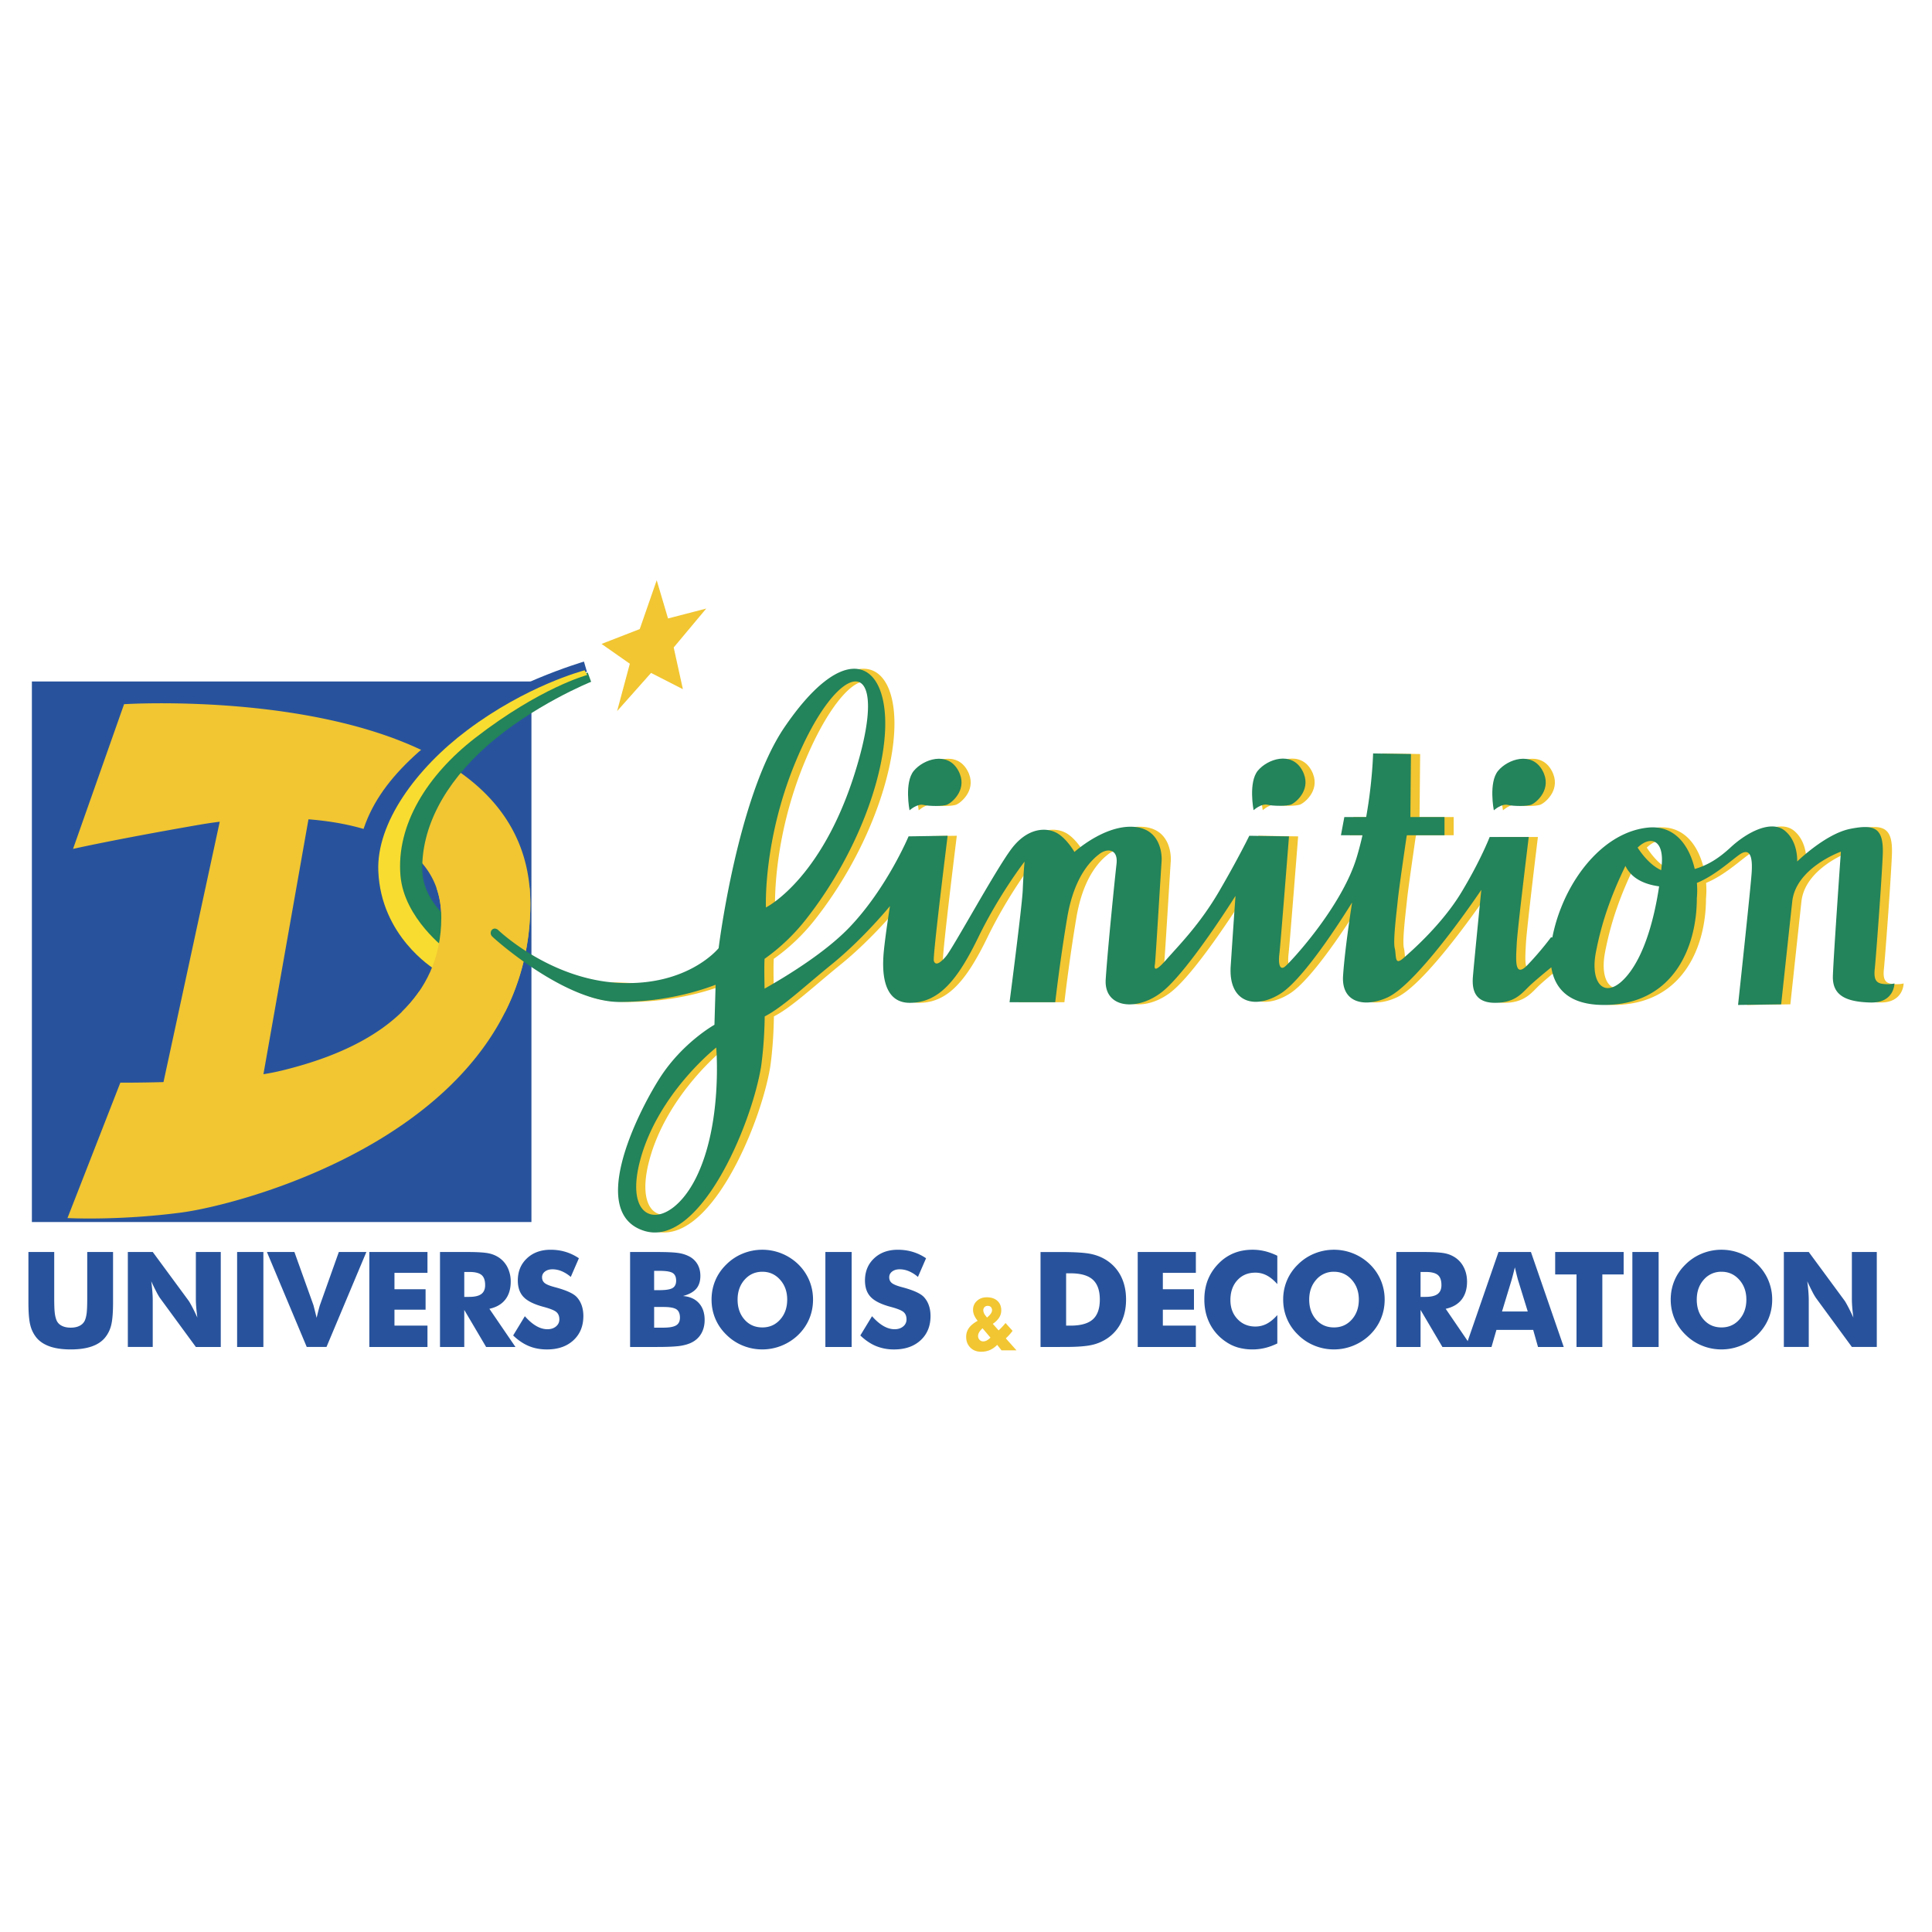
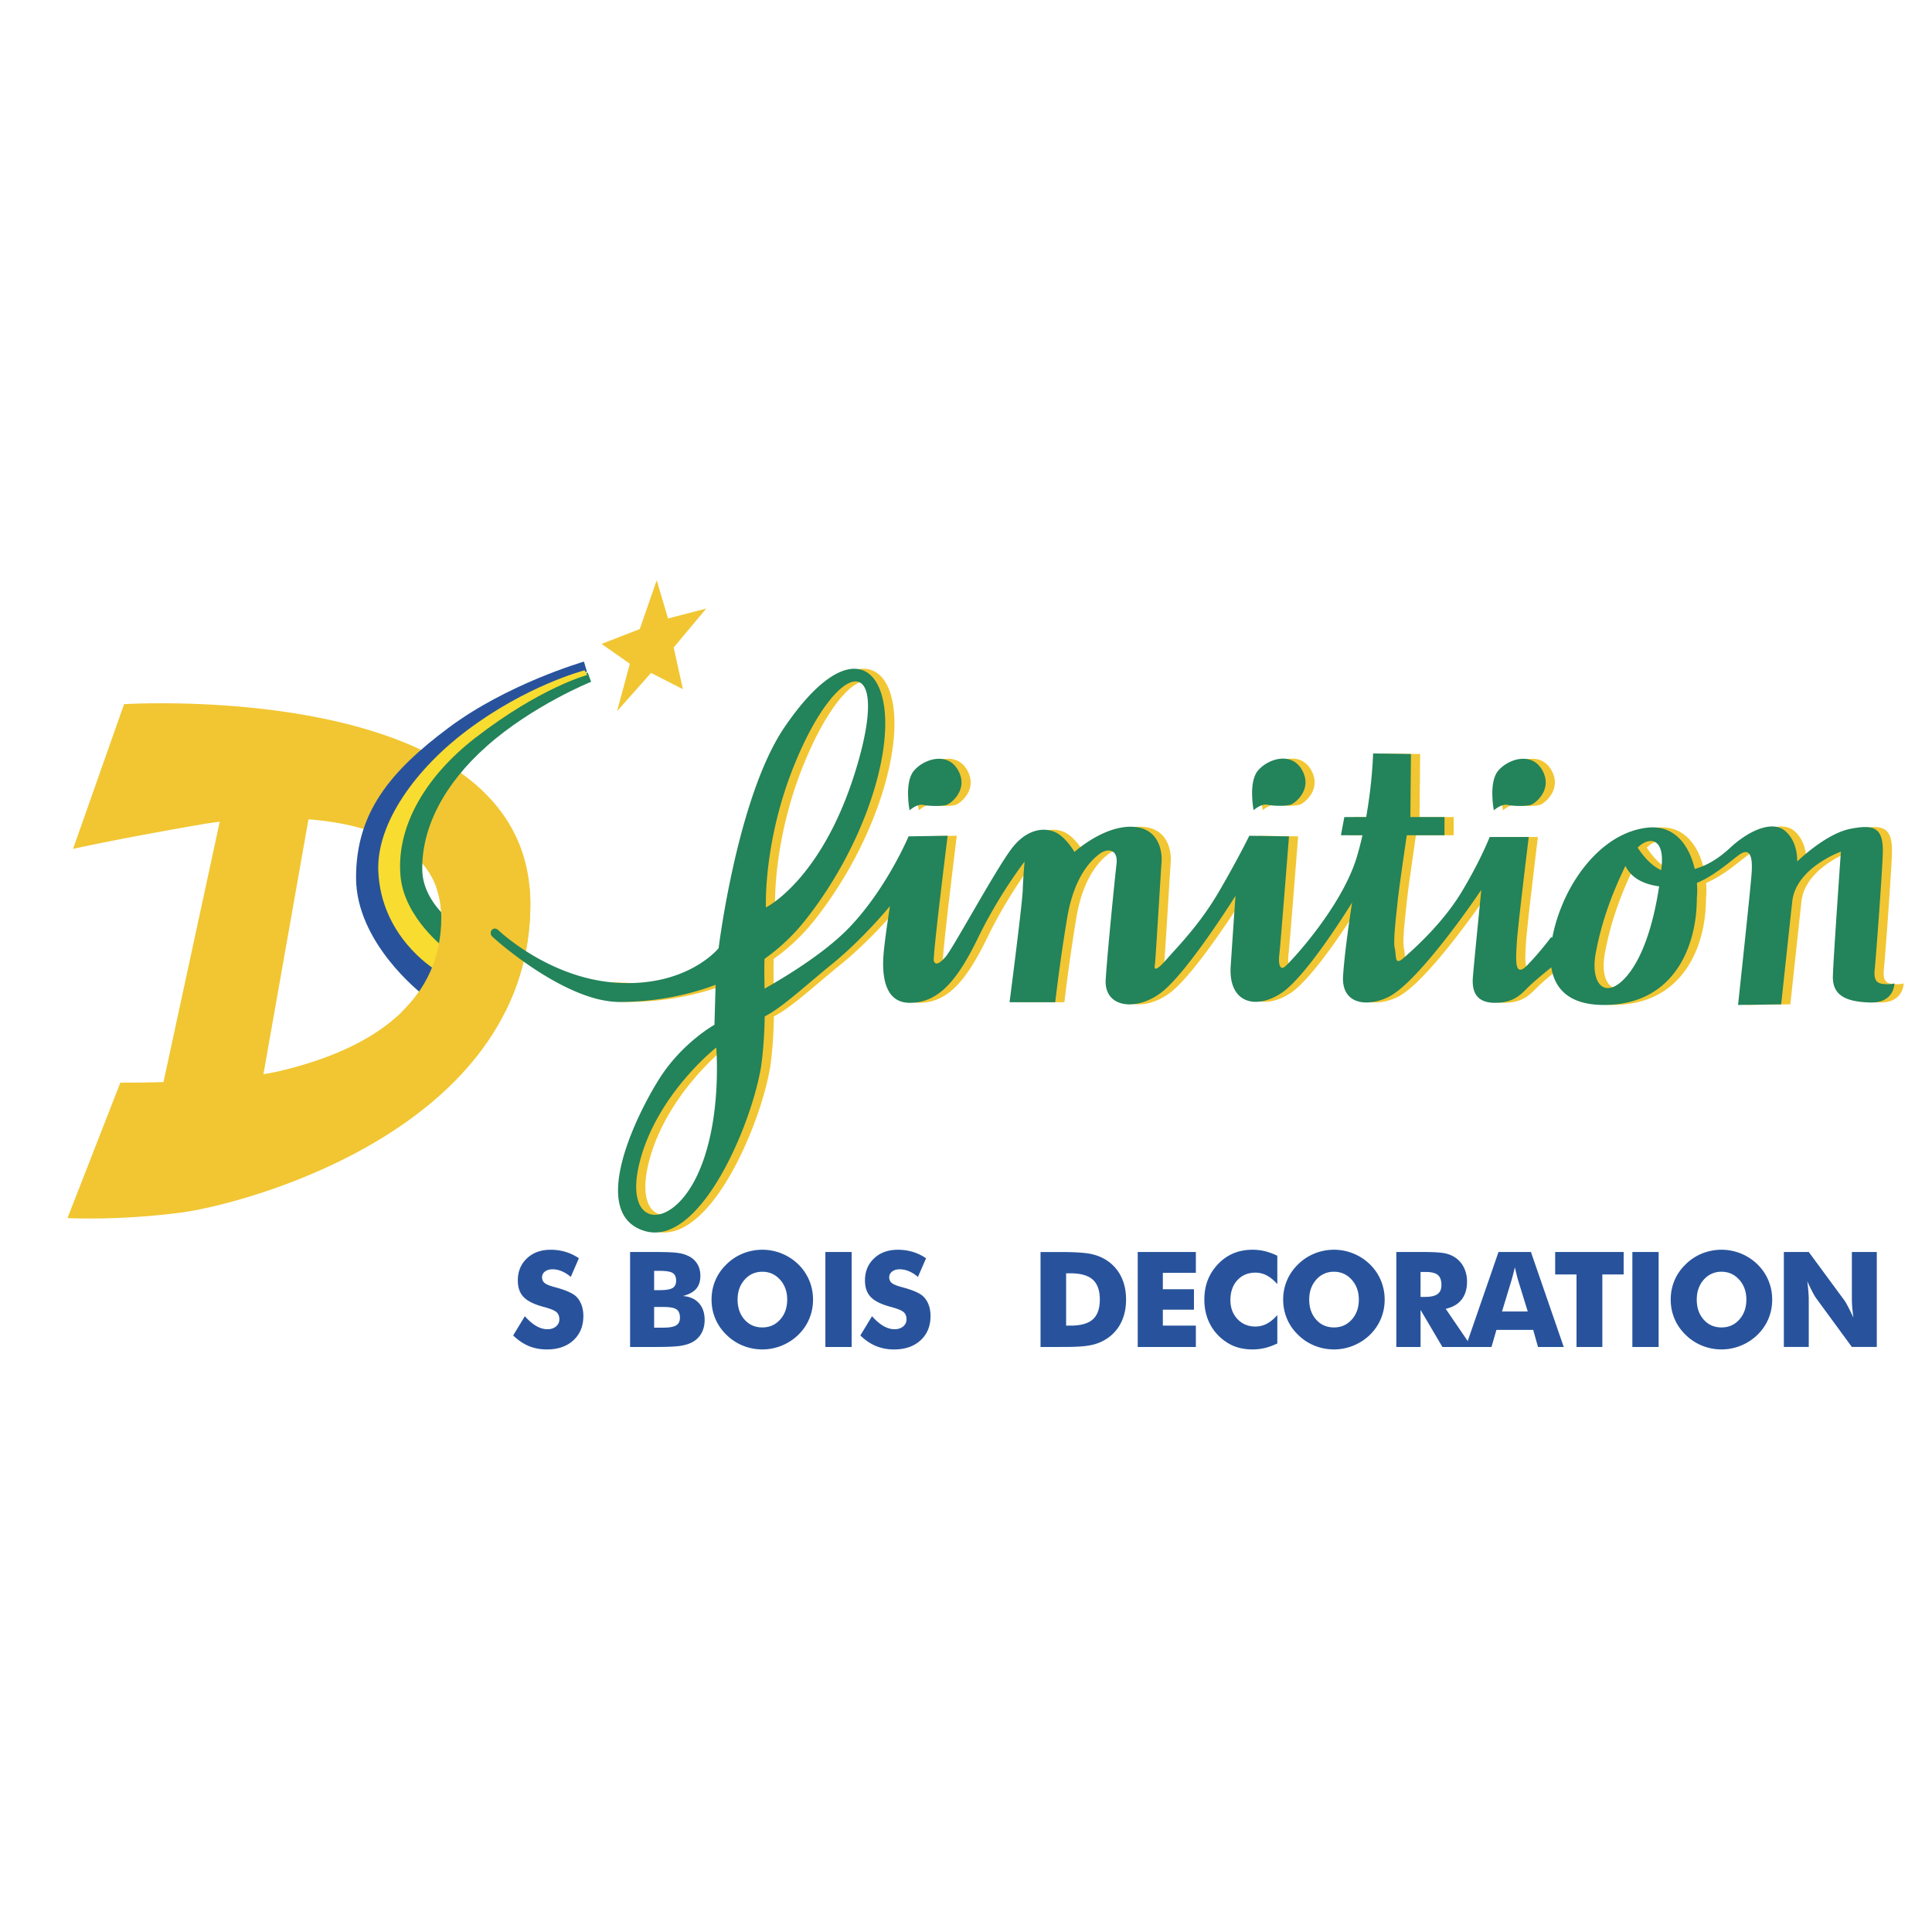
<svg xmlns="http://www.w3.org/2000/svg" width="2500" height="2500" viewBox="0 0 192.756 192.756">
  <g fill-rule="evenodd" clip-rule="evenodd">
    <path fill="#fff" d="M0 0h192.756v192.756H0V0z" />
-     <path fill="#28539c" d="M53.021 121.922H3.181V67.991h49.84v53.931z" />
    <path fill="#f1c632" d="M61.569 70.948l1.27-4.728-2.823-1.976 3.811-1.482 1.693-4.869 1.129 3.811 3.811-.988-3.246 3.881.917 4.163-3.175-1.623-3.387 3.811zM12.378 70.257l-5.09 14.437s4.072-.926 12.586-2.406a43.1 43.1 0 0 1 2.049-.304l-5.612 25.976c-2.497.07-4.304.055-4.304.055l-5.275 13.512s5.09.277 11.383-.555c6.293-.834 34.796-8.33 34.796-30.817.001-22.489-40.533-19.898-40.533-19.898zm15.733 36.554a23.37 23.37 0 0 1-1.828.363l4.493-25.432c6.845.542 13.252 3.048 13.252 9.8 0 10.55-10.642 13.974-15.917 15.269z" />
    <path d="M44.768 72.598c-5.841 4.354-9.245 8.486-9.245 14.964s6.447 11.502 6.655 11.668l2.35-3.203c-.047-.038-5.503-3.423-5.59-8.095-.104-5.594 1.362-9.464 7.037-14.24 5.747-4.836 12.529-6.648 12.583-6.666l-.297-1.019c-.226.074-7.652 2.236-13.493 6.591z" fill="#28539c" />
    <path d="M47.729 72.663c-4.717 3.538-8.515 9.873-8.421 14.344.089 4.275 4.596 9.168 5.09 8.144l2.313-1.943c-.041-.031-4.5-2.523-4.581-6.385-.088-4.22 2.165-8.591 6.428-12.375 4.562-4.049 10.37-6.412 10.42-6.426l-.337-.916c-.209.059-5.42 1.438-10.912 5.557z" fill="#23835a" />
    <path d="M46.619 72.848c-5.086 3.814-9.074 9.248-8.875 14.066.269 6.478 5.44 9.66 5.636 9.81l1.203-1.944c-.044-.034-4.257-3.146-4.627-7.403-.442-5.078 2.675-10.066 7.493-13.784 6.481-5.002 11.079-6.231 11.134-6.247l-.254-.472c-.226.066-5.788 1.533-11.71 5.974z" fill="#f9dc30" />
    <path d="M44.028 91.542c0 4.137-1.64 7.175-3.947 9.421h10.315c1.575-3.143 2.517-6.728 2.517-10.809 0-.545-.031-1.071-.078-1.587H43.54c.314.886.488 1.872.488 2.975zM127.404 80.295c.451.118 1.93.17 2.383-.057.504-.252 2.045-1.562 1.051-3.378-1.068-1.953-3.463-1.135-4.428.028-.965 1.164-.426 3.946-.426 3.946s.766-.709 1.42-.539zM151.371 80.311c.453.118 1.93.17 2.385-.057.504-.252 2.043-1.562 1.051-3.378-1.068-1.954-3.463-1.136-4.43.028-.965 1.164-.426 3.945-.426 3.945s.768-.709 1.42-.538zM93.083 80.311c.454.118 1.933.17 2.387-.057.503-.252 2.044-1.562 1.05-3.378-1.068-1.954-3.465-1.136-4.432.028-.967 1.164-.427 3.945-.427 3.945s.768-.709 1.422-.538z" fill="#f1c632" />
    <path d="M188.877 98.178c-.676-.062-1.045-.309-.922-1.475.123-1.167.676-8.6.799-11.364s-.799-3.133-3.256-2.642c-2.457.492-5.281 3.255-5.281 3.255s.121-1.965-1.23-3.071c-1.352-1.105-3.746.123-5.404 1.659-1.141 1.055-2.221 1.762-3.584 2.161-.531-2.303-1.975-4.426-4.709-4.127-3.932.43-7.072 4.075-8.6 7.924-.383.96-.703 1.995-.896 3.02h-.137s-.961 1.319-2.34 2.757c-1.379 1.439-1.139-.719-1.078-2.098.059-1.379 1.199-10.672 1.199-10.672h-3.898s-.898 2.338-2.816 5.516c-1.92 3.178-4.918 5.816-5.816 6.595-.898.78-.66-.3-.84-1.02-.18-.719.18-3.537.301-4.736.119-1.199.719-5.276.838-6.116a6.28 6.28 0 0 1 .076-.412h3.75v-1.816h-3.404c.01-1.328.059-6.285.059-6.285l-3.777-.06s-.064 2.842-.691 6.345h-2.178l-.34 1.816h2.15a34.442 34.442 0 0 1-.561 2.151c-1.498 5.036-6.715 10.612-7.195 10.972-.479.36-.658-.239-.539-1.259s.959-11.751.959-11.751l-3.957-.06s-1.078 2.219-2.998 5.516c-1.918 3.297-3.957 5.336-5.275 6.835-1.318 1.5-1.199.779-1.141.419.061-.36.6-9.413.66-10.193.061-.779-.119-3.417-2.998-3.478-2.877-.06-5.695 2.519-5.695 2.519s-.779-1.379-1.799-1.919-2.877-.539-4.496 1.619S96 94.596 95.281 95.435c-.718.838-1.078.838-1.198.419-.12-.419 1.378-12.471 1.378-12.471l-3.896.06s-2.158 5.156-5.875 9.054c-2.341 2.454-6.058 4.763-8.492 6.14-.019-1.109-.04-2.102-.002-2.973a19.756 19.756 0 0 0 4.081-3.875c5.615-7.108 8.479-15.855 7.885-21.025-.598-5.196-4.554-6.168-9.976 1.792-4.719 6.929-6.57 22.041-6.57 22.041s-3.046 3.822-9.975 3.464c-6.929-.359-5.301 1.904.087 1.904 2.307 0 5.892-.312 9.586-1.717l-.116 3.994s-3.226 1.791-5.495 5.375c-2.27 3.584-7.108 13.381-1.553 15.172s10.767-10.566 11.708-16.426c.245-1.811.331-3.461.354-4.957 1.717-.863 3.956-2.98 6.681-5.192 3.178-2.578 5.815-5.815 5.815-5.815s-.419 2.638-.6 4.377c-.18 1.738-.3 5.275 2.578 5.275s4.735-2.219 6.833-6.535c2.1-4.317 4.617-7.555 4.617-7.555s-.119 1.259-.18 2.818c-.061 1.559-1.318 11.212-1.318 11.212h4.557s.479-4.198 1.199-8.455c.719-4.257 2.518-5.815 3.236-6.355.721-.54 1.859-.54 1.68 1.02-.18 1.559-.9 8.694-1.08 11.511-.188 2.932 3.238 3.238 5.756 1.139 2.623-2.186 7.195-9.472 7.195-9.472s-.24 3.357-.48 7.015c-.238 3.656 2.459 4.377 5.037 2.697 2.594-1.689 7.074-9.053 7.074-9.053s-.719 4.557-.898 7.315c-.18 2.758 2.219 3.178 4.438 2.158 3.125-1.436 9.354-10.732 9.354-10.732s-.721 7.195-.84 8.693c-.121 1.5.359 2.578 2.219 2.578 1.857 0 2.578-.838 3.297-1.559.494-.494 1.637-1.439 2.307-1.984.336 2.141 1.779 3.756 5.244 3.756 6.941 0 9.275-5.774 9.275-10.627a8.866 8.866 0 0 0 .008-1.549c1.768-.72 3.412-2.235 4.23-2.812 1.045-.737 1.352.123 1.229 1.843s-1.352 13.146-1.352 13.146l4.301-.062s.736-6.879 1.105-10.257c.369-3.379 4.852-4.976 4.852-4.976s-.736 10.442-.797 12.409c-.062 1.965 1.352 2.58 3.746 2.641 2.396.062 2.396-1.904 2.396-1.904s-.373.123-1.049.063zM80.258 76.082c4.245-10.297 9.318-11.11 6.392-.478-3.293 11.961-9.318 14.933-9.318 14.933s-.299-6.631 2.926-14.455zm-9.915 41.453c-2.688 5.375-7.347 4.896-5.555-1.793s7.586-11.229 7.586-11.229.657 7.645-2.031 13.022zm96.358-31.213c-.014.161-.031.328-.049.496-1.033-.464-1.852-1.487-2.354-2.253 1.284-1.234 2.64-.789 2.403 1.757zm-6.572 8.722c.596-3.16 1.602-5.859 2.951-8.655.605 1.264 1.908 1.846 3.365 2.042-.459 3.067-1.393 6.701-3.121 8.826-2.15 2.639-3.808 1.042-3.195-2.213z" fill="#f1c632" />
    <path d="M126.49 80.295c.453.118 1.93.17 2.385-.057.502-.252 2.043-1.562 1.049-3.378-1.068-1.953-3.463-1.135-4.428.028-.965 1.164-.426 3.946-.426 3.946s.768-.709 1.42-.539zM150.459 80.311c.451.118 1.93.17 2.383-.057.504-.252 2.045-1.562 1.051-3.378-1.068-1.954-3.463-1.136-4.428.028-.967 1.164-.426 3.945-.426 3.945s.766-.709 1.42-.538zM92.167 80.311c.454.118 1.934.17 2.389-.057.503-.252 2.043-1.562 1.05-3.378-1.068-1.954-3.467-1.136-4.434.028-.967 1.164-.427 3.945-.427 3.945s.769-.709 1.422-.538z" fill="#23835a" />
    <path d="M187.963 98.178c-.676-.062-1.043-.309-.922-1.475.123-1.167.676-8.6.799-11.364s-.799-3.133-3.254-2.642c-2.457.492-5.283 3.255-5.283 3.255s.123-1.965-1.229-3.071c-1.352-1.105-3.748.123-5.406 1.659-1.139 1.055-2.221 1.762-3.584 2.161-.531-2.303-1.975-4.426-4.709-4.127-3.932.43-7.072 4.075-8.6 7.924a16.6 16.6 0 0 0-.895 3.02h-.139s-.959 1.319-2.338 2.757c-1.379 1.439-1.141-.719-1.08-2.098.061-1.379 1.199-10.672 1.199-10.672h-3.896s-.9 2.338-2.818 5.516c-1.92 3.178-4.916 5.816-5.816 6.595-.898.78-.66-.3-.84-1.02-.18-.719.18-3.537.301-4.736.119-1.199.719-5.276.84-6.116.02-.142.045-.278.074-.412h3.75v-1.816h-3.402c.01-1.328.057-6.285.057-6.285l-3.777-.06s-.064 2.842-.691 6.345h-2.178l-.34 1.816h2.15a33.103 33.103 0 0 1-.561 2.151c-1.498 5.036-6.715 10.612-7.193 10.972-.48.36-.66-.239-.541-1.259.121-1.02.961-11.751.961-11.751l-3.959-.06s-1.078 2.219-2.996 5.516c-1.92 3.297-3.959 5.336-5.277 6.835-1.318 1.5-1.199.779-1.139.419.059-.36.6-9.413.66-10.193.059-.779-.121-3.417-2.998-3.478-2.879-.06-5.697 2.519-5.697 2.519s-.779-1.379-1.799-1.919c-1.018-.54-2.877-.539-4.496 1.619s-5.816 9.893-6.536 10.732c-.719.838-1.079.838-1.199.419-.12-.419 1.379-12.471 1.379-12.471l-3.897.06s-2.158 5.156-5.876 9.054c-2.34 2.454-6.058 4.763-8.492 6.14-.019-1.109-.039-2.102-.002-2.973a19.756 19.756 0 0 0 4.081-3.875c5.615-7.108 8.479-15.855 7.885-21.025-.598-5.196-4.554-6.168-9.976 1.792-4.719 6.929-6.57 22.041-6.57 22.041s-3.046 3.822-9.975 3.464c-6.929-.359-12.03-5.281-12.03-5.281-.522-.425-.98.261-.588.653s7.316 6.533 12.706 6.533c2.307 0 5.892-.312 9.586-1.717l-.116 3.994s-3.226 1.791-5.495 5.375c-2.27 3.584-7.108 13.381-1.553 15.172S75 112.224 75.941 106.364c.245-1.811.331-3.461.354-4.957 1.717-.863 3.956-2.98 6.681-5.192 3.178-2.578 5.815-5.815 5.815-5.815s-.419 2.638-.599 4.377c-.18 1.738-.3 5.275 2.578 5.275 2.878 0 4.736-2.219 6.834-6.535 2.1-4.317 4.617-7.555 4.617-7.555s-.119 1.259-.18 2.818c-.061 1.559-1.318 11.212-1.318 11.212h4.557s.479-4.198 1.199-8.455c.719-4.257 2.518-5.815 3.238-6.355.719-.54 1.857-.54 1.678 1.02-.18 1.559-.898 8.694-1.078 11.511-.188 2.932 3.236 3.238 5.756 1.139 2.621-2.186 7.193-9.472 7.193-9.472s-.24 3.357-.479 7.015c-.24 3.656 2.457 4.377 5.035 2.697 2.594-1.689 7.076-9.053 7.076-9.053s-.721 4.557-.9 7.315c-.18 2.758 2.219 3.178 4.438 2.158 3.127-1.436 9.354-10.732 9.354-10.732s-.719 7.195-.84 8.693c-.119 1.5.359 2.578 2.219 2.578s2.578-.838 3.297-1.559c.494-.494 1.637-1.439 2.307-1.984.338 2.141 1.779 3.756 5.244 3.756 6.941 0 9.275-5.774 9.275-10.627a8.866 8.866 0 0 0 .008-1.549c1.768-.72 3.414-2.235 4.23-2.812 1.045-.737 1.352.123 1.23 1.843-.123 1.72-1.354 13.146-1.354 13.146l4.301-.062s.736-6.879 1.105-10.257c.369-3.379 4.854-4.976 4.854-4.976s-.738 10.442-.799 12.409c-.062 1.965 1.352 2.58 3.746 2.641 2.396.062 2.396-1.904 2.396-1.904s-.37.122-1.046.062zM79.343 76.082c4.245-10.297 9.318-11.11 6.392-.478-3.293 11.961-9.318 14.933-9.318 14.933s-.299-6.631 2.926-14.455zm-9.915 41.453c-2.688 5.375-7.347 4.896-5.555-1.793s7.586-11.229 7.586-11.229.657 7.645-2.031 13.022zm96.361-31.213l-.051.496c-1.031-.464-1.852-1.487-2.354-2.253 1.284-1.234 2.639-.789 2.405 1.757zm-6.574 8.722c.598-3.16 1.602-5.859 2.953-8.655.604 1.264 1.906 1.846 3.363 2.042-.459 3.067-1.393 6.701-3.121 8.826-2.15 2.639-3.808 1.042-3.195-2.213z" fill="#23835a" />
-     <path d="M2.834 124.912H5.41v4.605c0 .676.017 1.162.052 1.457.034.297.093.543.175.742.1.24.272.426.519.553s.546.191.901.191c.354 0 .653-.064.897-.191s.418-.312.522-.553c.082-.199.14-.445.175-.742.034-.295.052-.781.052-1.457V124.912h2.576v5.006c0 1.039-.062 1.807-.188 2.299a3.09 3.09 0 0 1-.635 1.266c-.324.383-.769.67-1.335.863-.566.191-1.253.287-2.061.287-.812 0-1.5-.096-2.064-.287-.563-.193-1.01-.48-1.338-.863a3.166 3.166 0 0 1-.632-1.266c-.127-.492-.191-1.26-.191-2.299v-5.006h-.001zM12.755 134.387v-9.475h2.486l3.587 4.873c.069.1.183.299.341.598.158.301.332.658.522 1.072-.052-.393-.09-.742-.114-1.049s-.036-.578-.036-.814v-4.68h2.486v9.475h-2.486l-3.587-4.893a5.601 5.601 0 0 1-.347-.6 20.8 20.8 0 0 1-.516-1.059c.052.398.089.75.113 1.055.023.307.035.58.035.816v4.68h-2.484v.001zM23.657 134.387v-9.475h2.621v9.475h-2.621zM30.604 134.387l-3.973-9.475h2.742l1.899 5.301a56.973 56.973 0 0 1 .317 1.267c.069-.289.133-.551.194-.783s.106-.395.136-.484l1.886-5.301h2.748l-3.979 9.475h-1.97zM36.848 134.387v-9.475h5.801v2.082h-3.293v1.635h3.105v2.039h-3.105v1.59h3.293v2.129h-5.801zM46.32 126.904h.518c.564 0 .967.102 1.206.301.24.201.359.537.359 1.012 0 .404-.128.701-.385.891s-.663.283-1.219.283h-.479v-2.487zm0 7.483v-3.697l2.18 3.697h2.927l-2.599-3.807c.694-.152 1.222-.457 1.584-.918s.543-1.059.543-1.793a3.16 3.16 0 0 0-.276-1.33 2.563 2.563 0 0 0-.788-.992 2.83 2.83 0 0 0-1.08-.49c-.417-.096-1.156-.145-2.215-.145h-2.697v9.475h2.421z" fill="#28539c" />
    <path d="M52.365 131.318c.384.434.764.76 1.137.975.374.217.746.324 1.118.324.346 0 .63-.092.853-.277s.334-.42.334-.705c0-.314-.096-.555-.288-.725-.191-.172-.625-.346-1.301-.527-.932-.25-1.591-.574-1.976-.977-.386-.4-.579-.949-.579-1.648 0-.904.303-1.643.911-2.213.607-.572 1.395-.857 2.363-.857.522 0 1.019.07 1.487.211s.913.352 1.332.637l-.81 1.863a3.405 3.405 0 0 0-.902-.57 2.396 2.396 0 0 0-.916-.191c-.311 0-.562.074-.756.223s-.291.34-.291.572c0 .238.085.428.255.57.17.143.498.279.985.408.03.008.069.02.116.031 1.053.285 1.746.598 2.078.938.225.232.395.512.512.838.116.324.175.686.175 1.082 0 1.004-.331 1.811-.991 2.42-.661.609-1.542.914-2.644.914-.661 0-1.263-.113-1.805-.338s-1.063-.576-1.564-1.057l1.167-1.921zM65.262 126.793h.559c.645 0 1.079.074 1.302.219.223.146.335.4.335.762 0 .348-.12.592-.357.734-.238.141-.678.211-1.318.211h-.52v-1.926h-.001zm.28 7.594c1.078 0 1.854-.037 2.328-.109.475-.074.874-.195 1.196-.367.397-.211.702-.508.916-.891s.32-.826.32-1.328c0-.701-.191-1.26-.572-1.68-.381-.42-.91-.654-1.586-.707.604-.164 1.042-.406 1.318-.725s.414-.748.414-1.289c0-.43-.092-.809-.275-1.135a2.02 2.02 0 0 0-.799-.783 3.339 3.339 0 0 0-1.097-.357c-.425-.07-1.173-.104-2.242-.104h-2.598v9.475h2.677zm-.28-3.989h.948c.624 0 1.051.08 1.282.236.23.158.346.434.346.83 0 .357-.126.613-.378.766-.252.154-.682.23-1.288.23h-.909v-2.062h-.001zM74.281 131.656c-.461-.521-.691-1.186-.691-1.996 0-.797.233-1.459.701-1.986.468-.527 1.059-.791 1.774-.791.702 0 1.29.266 1.764.795s.71 1.189.71 1.982c0 .801-.233 1.465-.701 1.99s-1.059.787-1.773.787c-.729.001-1.323-.259-1.784-.781zm6.456-3.912a4.863 4.863 0 0 0-1.09-1.6 5.142 5.142 0 0 0-3.59-1.457c-.677 0-1.325.127-1.944.379a4.944 4.944 0 0 0-1.634 1.078c-.487.471-.857 1.004-1.109 1.602s-.378 1.236-.378 1.914c0 .674.125 1.311.378 1.91s.623 1.135 1.109 1.605a4.944 4.944 0 0 0 1.634 1.078 5.108 5.108 0 0 0 1.944.379c.668 0 1.313-.127 1.935-.379s1.173-.611 1.656-1.078c.479-.471.843-1.004 1.093-1.6s.375-1.234.375-1.916c0-.677-.126-1.315-.379-1.915zM82.348 134.387v-9.475h2.621v9.475h-2.621zM87.002 131.318c.384.434.764.76 1.137.975.374.217.746.324 1.118.324.346 0 .629-.092.852-.277a.877.877 0 0 0 .334-.705c0-.314-.096-.555-.288-.725-.191-.172-.625-.346-1.301-.527-.932-.25-1.59-.574-1.976-.977-.386-.4-.579-.949-.579-1.648 0-.904.304-1.643.911-2.213.607-.572 1.395-.857 2.363-.857.522 0 1.019.07 1.487.211a4.83 4.83 0 0 1 1.333.637l-.81 1.863a3.437 3.437 0 0 0-.902-.57 2.395 2.395 0 0 0-.915-.191c-.311 0-.563.074-.757.223s-.291.34-.291.572c0 .238.085.428.255.57s.499.279.985.408c.03.008.069.02.117.031 1.053.285 1.745.598 2.078.938a2.3 2.3 0 0 1 .511.838c.117.324.175.686.175 1.082 0 1.004-.331 1.811-.992 2.42s-1.542.914-2.643.914a4.666 4.666 0 0 1-1.805-.338c-.542-.225-1.063-.576-1.564-1.057l1.167-1.921zM106.367 127.039h.436c1.016 0 1.758.211 2.225.633s.701 1.084.701 1.986c0 .904-.234 1.562-.701 1.979-.467.414-1.209.621-2.225.621h-.436v-5.219zm-.582 7.348h.434c1.234 0 2.145-.068 2.73-.205a4.44 4.44 0 0 0 1.566-.682 4.045 4.045 0 0 0 1.367-1.609c.311-.652.465-1.398.465-2.236 0-.836-.154-1.582-.465-2.234a4.078 4.078 0 0 0-1.365-1.609c-.463-.322-1-.555-1.609-.691-.611-.139-1.65-.207-3.123-.207h-1.971v9.475h1.971v-.002zM113.51 134.387v-9.475h5.801v2.082h-3.293v1.635h3.105v2.039h-3.105v1.59h3.293v2.129h-5.801zM127.438 125.285v2.83c-.354-.395-.705-.684-1.059-.867a2.403 2.403 0 0 0-1.129-.275c-.742 0-1.344.252-1.803.758-.461.508-.689 1.168-.689 1.98 0 .76.232 1.389.701 1.889.469.498 1.066.748 1.791.748.4 0 .777-.092 1.129-.273.354-.184.705-.473 1.059-.869v2.83c-.41.199-.818.35-1.225.449a5.225 5.225 0 0 1-1.23.148 5.36 5.36 0 0 1-1.438-.184 4.148 4.148 0 0 1-1.207-.561 4.753 4.753 0 0 1-1.621-1.795c-.371-.721-.559-1.531-.559-2.434 0-.725.119-1.385.354-1.979a4.863 4.863 0 0 1 1.066-1.615 4.437 4.437 0 0 1 1.52-1.035c.564-.23 1.191-.344 1.885-.344.414 0 .824.051 1.23.148.406.102.814.252 1.225.451zM131.311 131.656c-.461-.521-.691-1.186-.691-1.996 0-.797.234-1.459.701-1.986a2.271 2.271 0 0 1 1.773-.791c.703 0 1.291.266 1.766.795.473.529.711 1.189.711 1.982 0 .801-.234 1.465-.701 1.99-.469.525-1.059.787-1.775.787-.728.001-1.324-.259-1.784-.781zm6.457-3.912a4.879 4.879 0 0 0-1.09-1.6 5.14 5.14 0 0 0-3.591-1.457c-.676 0-1.324.127-1.943.379s-1.164.611-1.633 1.078a4.8 4.8 0 0 0-1.109 1.602 4.843 4.843 0 0 0-.379 1.914c0 .674.125 1.311.379 1.91.252.6.621 1.135 1.109 1.605.469.467 1.014.826 1.633 1.078s1.268.379 1.943.379c.67 0 1.314-.127 1.936-.379s1.172-.611 1.656-1.078c.479-.471.842-1.004 1.092-1.6s.377-1.234.377-1.916a4.931 4.931 0 0 0-.38-1.915zM141.73 126.904h.518c.564 0 .967.102 1.205.301.24.201.359.537.359 1.012 0 .404-.129.701-.385.891-.258.189-.664.283-1.219.283h-.479v-2.487h.001zm0 7.483v-3.697l2.18 3.697h2.926l-2.598-3.807c.693-.152 1.223-.457 1.584-.918.363-.461.545-1.059.545-1.793 0-.484-.094-.928-.277-1.33s-.445-.732-.787-.992a2.838 2.838 0 0 0-1.08-.49c-.418-.096-1.156-.145-2.215-.145h-2.697v9.475h2.419z" fill="#28539c" />
    <path d="M150.807 127.721c.055-.193.109-.396.164-.607.055-.213.109-.436.166-.668.082.332.148.605.199.816.053.211.094.363.123.459l.965 3.127h-2.568l.951-3.127zm-2 6.666l.492-1.703h3.668l.48 1.703h2.568l-3.273-9.475h-3.236l-3.277 9.475h2.578zM157.289 134.387v-7.237h-2.129v-2.238h6.832v2.238h-2.127v7.237h-2.576zM162.861 134.387v-9.475h2.621v9.475h-2.621zM169.977 131.656c-.463-.521-.691-1.186-.691-1.996 0-.797.232-1.459.699-1.986a2.275 2.275 0 0 1 1.775-.791c.701 0 1.291.266 1.764.795.475.529.711 1.189.711 1.982 0 .801-.234 1.465-.701 1.99s-1.059.787-1.773.787c-.73.001-1.323-.259-1.784-.781zm6.455-3.912a4.848 4.848 0 0 0-1.09-1.6 5.137 5.137 0 0 0-3.589-1.457 5.11 5.11 0 0 0-1.945.379 4.96 4.96 0 0 0-1.633 1.078c-.486.471-.857 1.004-1.109 1.602s-.379 1.236-.379 1.914c0 .674.127 1.311.379 1.91s.623 1.135 1.109 1.605a4.96 4.96 0 0 0 1.633 1.078 5.113 5.113 0 0 0 1.945.379c.668 0 1.312-.127 1.934-.379s1.174-.611 1.656-1.078c.479-.471.844-1.004 1.094-1.6s.375-1.234.375-1.916a4.913 4.913 0 0 0-.38-1.915zM177.975 134.387v-9.475h2.486l3.588 4.873c.068.1.182.299.34.598.158.301.332.658.523 1.072-.053-.393-.09-.742-.115-1.049a11.058 11.058 0 0 1-.035-.814v-4.68h2.486v9.475h-2.486l-3.586-4.893a5.554 5.554 0 0 1-.348-.6 20.8 20.8 0 0 1-.516-1.059c.053.398.09.75.113 1.055.023.307.035.58.035.816v4.68h-2.485v.001z" fill="#28539c" />
-     <path d="M98.443 133.74a.745.745 0 0 1-.338.092c-.15 0-.275-.053-.375-.158s-.148-.234-.148-.389c0-.119.035-.24.107-.361.07-.123.184-.258.338-.404l.791.936c-.13.128-.257.222-.375.284zm2.973.985l-1.068-1.197c.111-.1.223-.211.334-.334s.225-.262.342-.416l-.703-.781a5.924 5.924 0 0 1-.69.736l-.58-.652c.281-.191.492-.398.633-.621.141-.225.211-.463.211-.721 0-.4-.129-.721-.387-.955s-.611-.352-1.061-.352c-.393 0-.719.119-.977.357-.26.238-.389.535-.389.893 0 .176.037.355.113.535s.191.367.346.559c-.4.225-.69.465-.872.721a1.489 1.489 0 0 0-.273.885c0 .434.139.789.415 1.066.277.277.634.416 1.072.416.316 0 .607-.055.867-.166.26-.109.508-.283.742-.521l.434.549h1.491v-.001zm-3.135-3.524a.87.87 0 0 1-.176-.448.47.47 0 0 1 .119-.342.437.437 0 0 1 .332-.125c.125 0 .227.039.305.119.076.08.115.184.115.312a.568.568 0 0 1-.09.293 1.282 1.282 0 0 1-.256.303l-.156.141-.193-.253z" fill="#f1c632" />
  </g>
</svg>